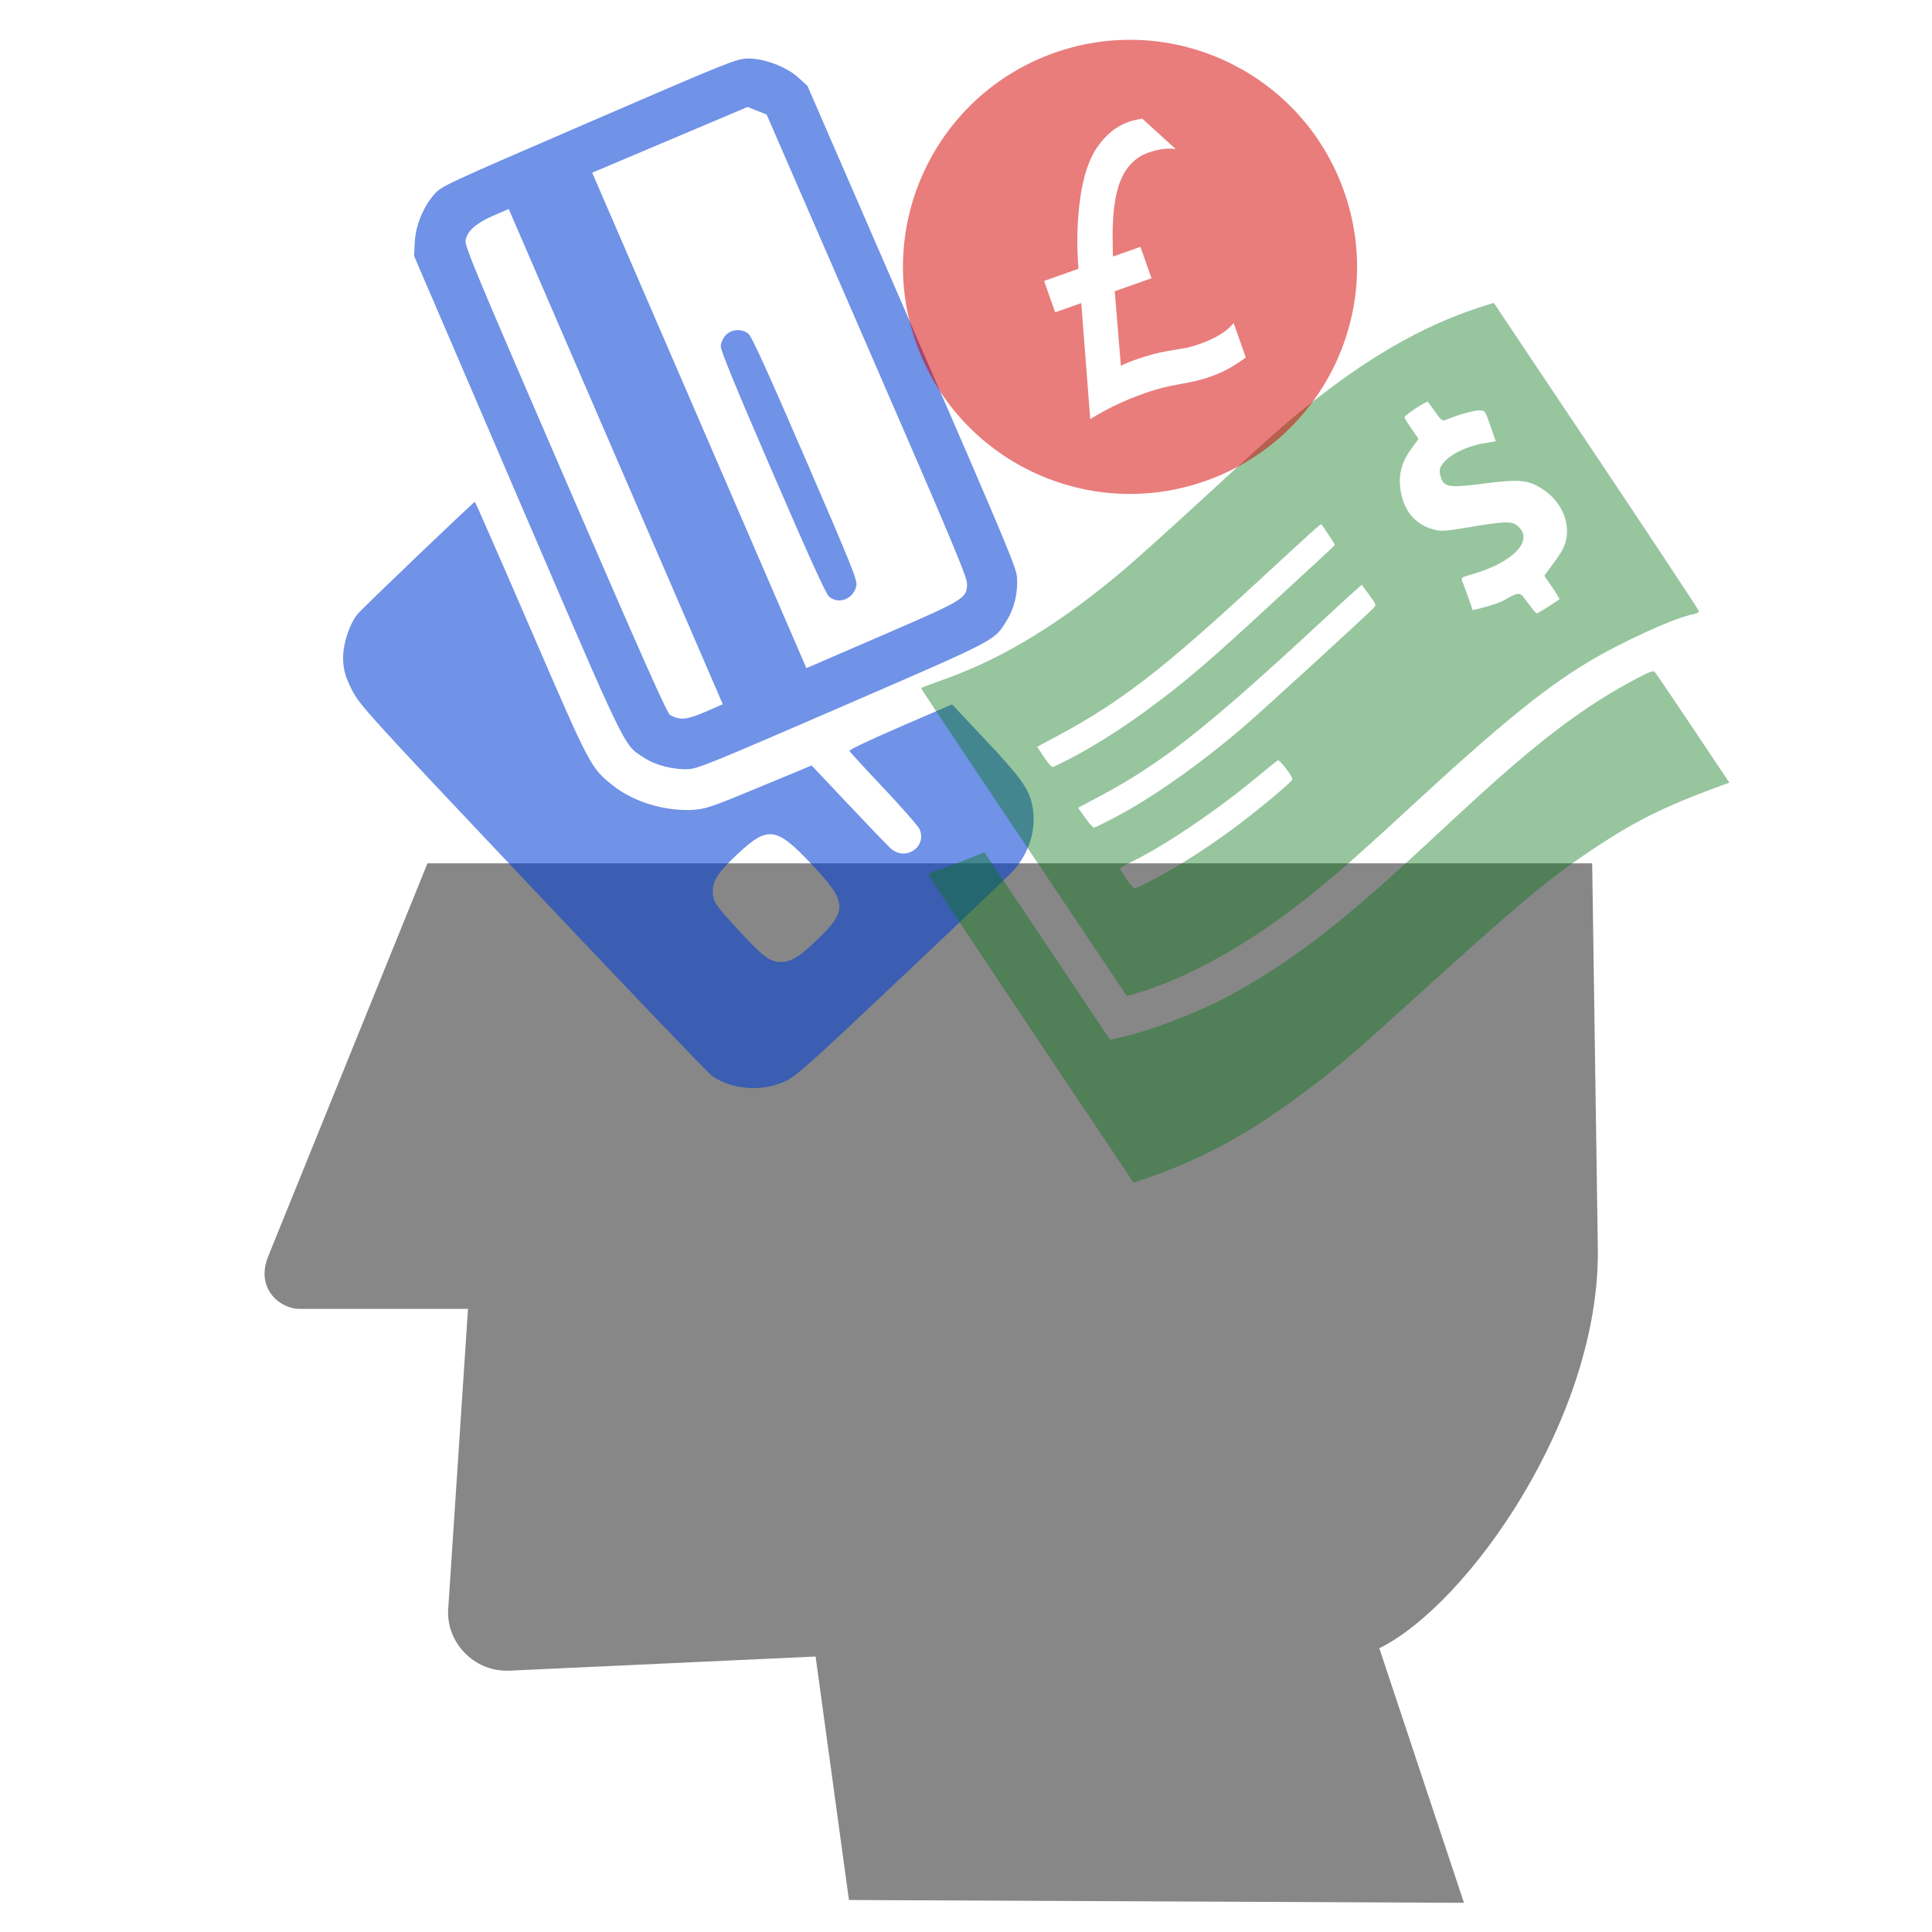
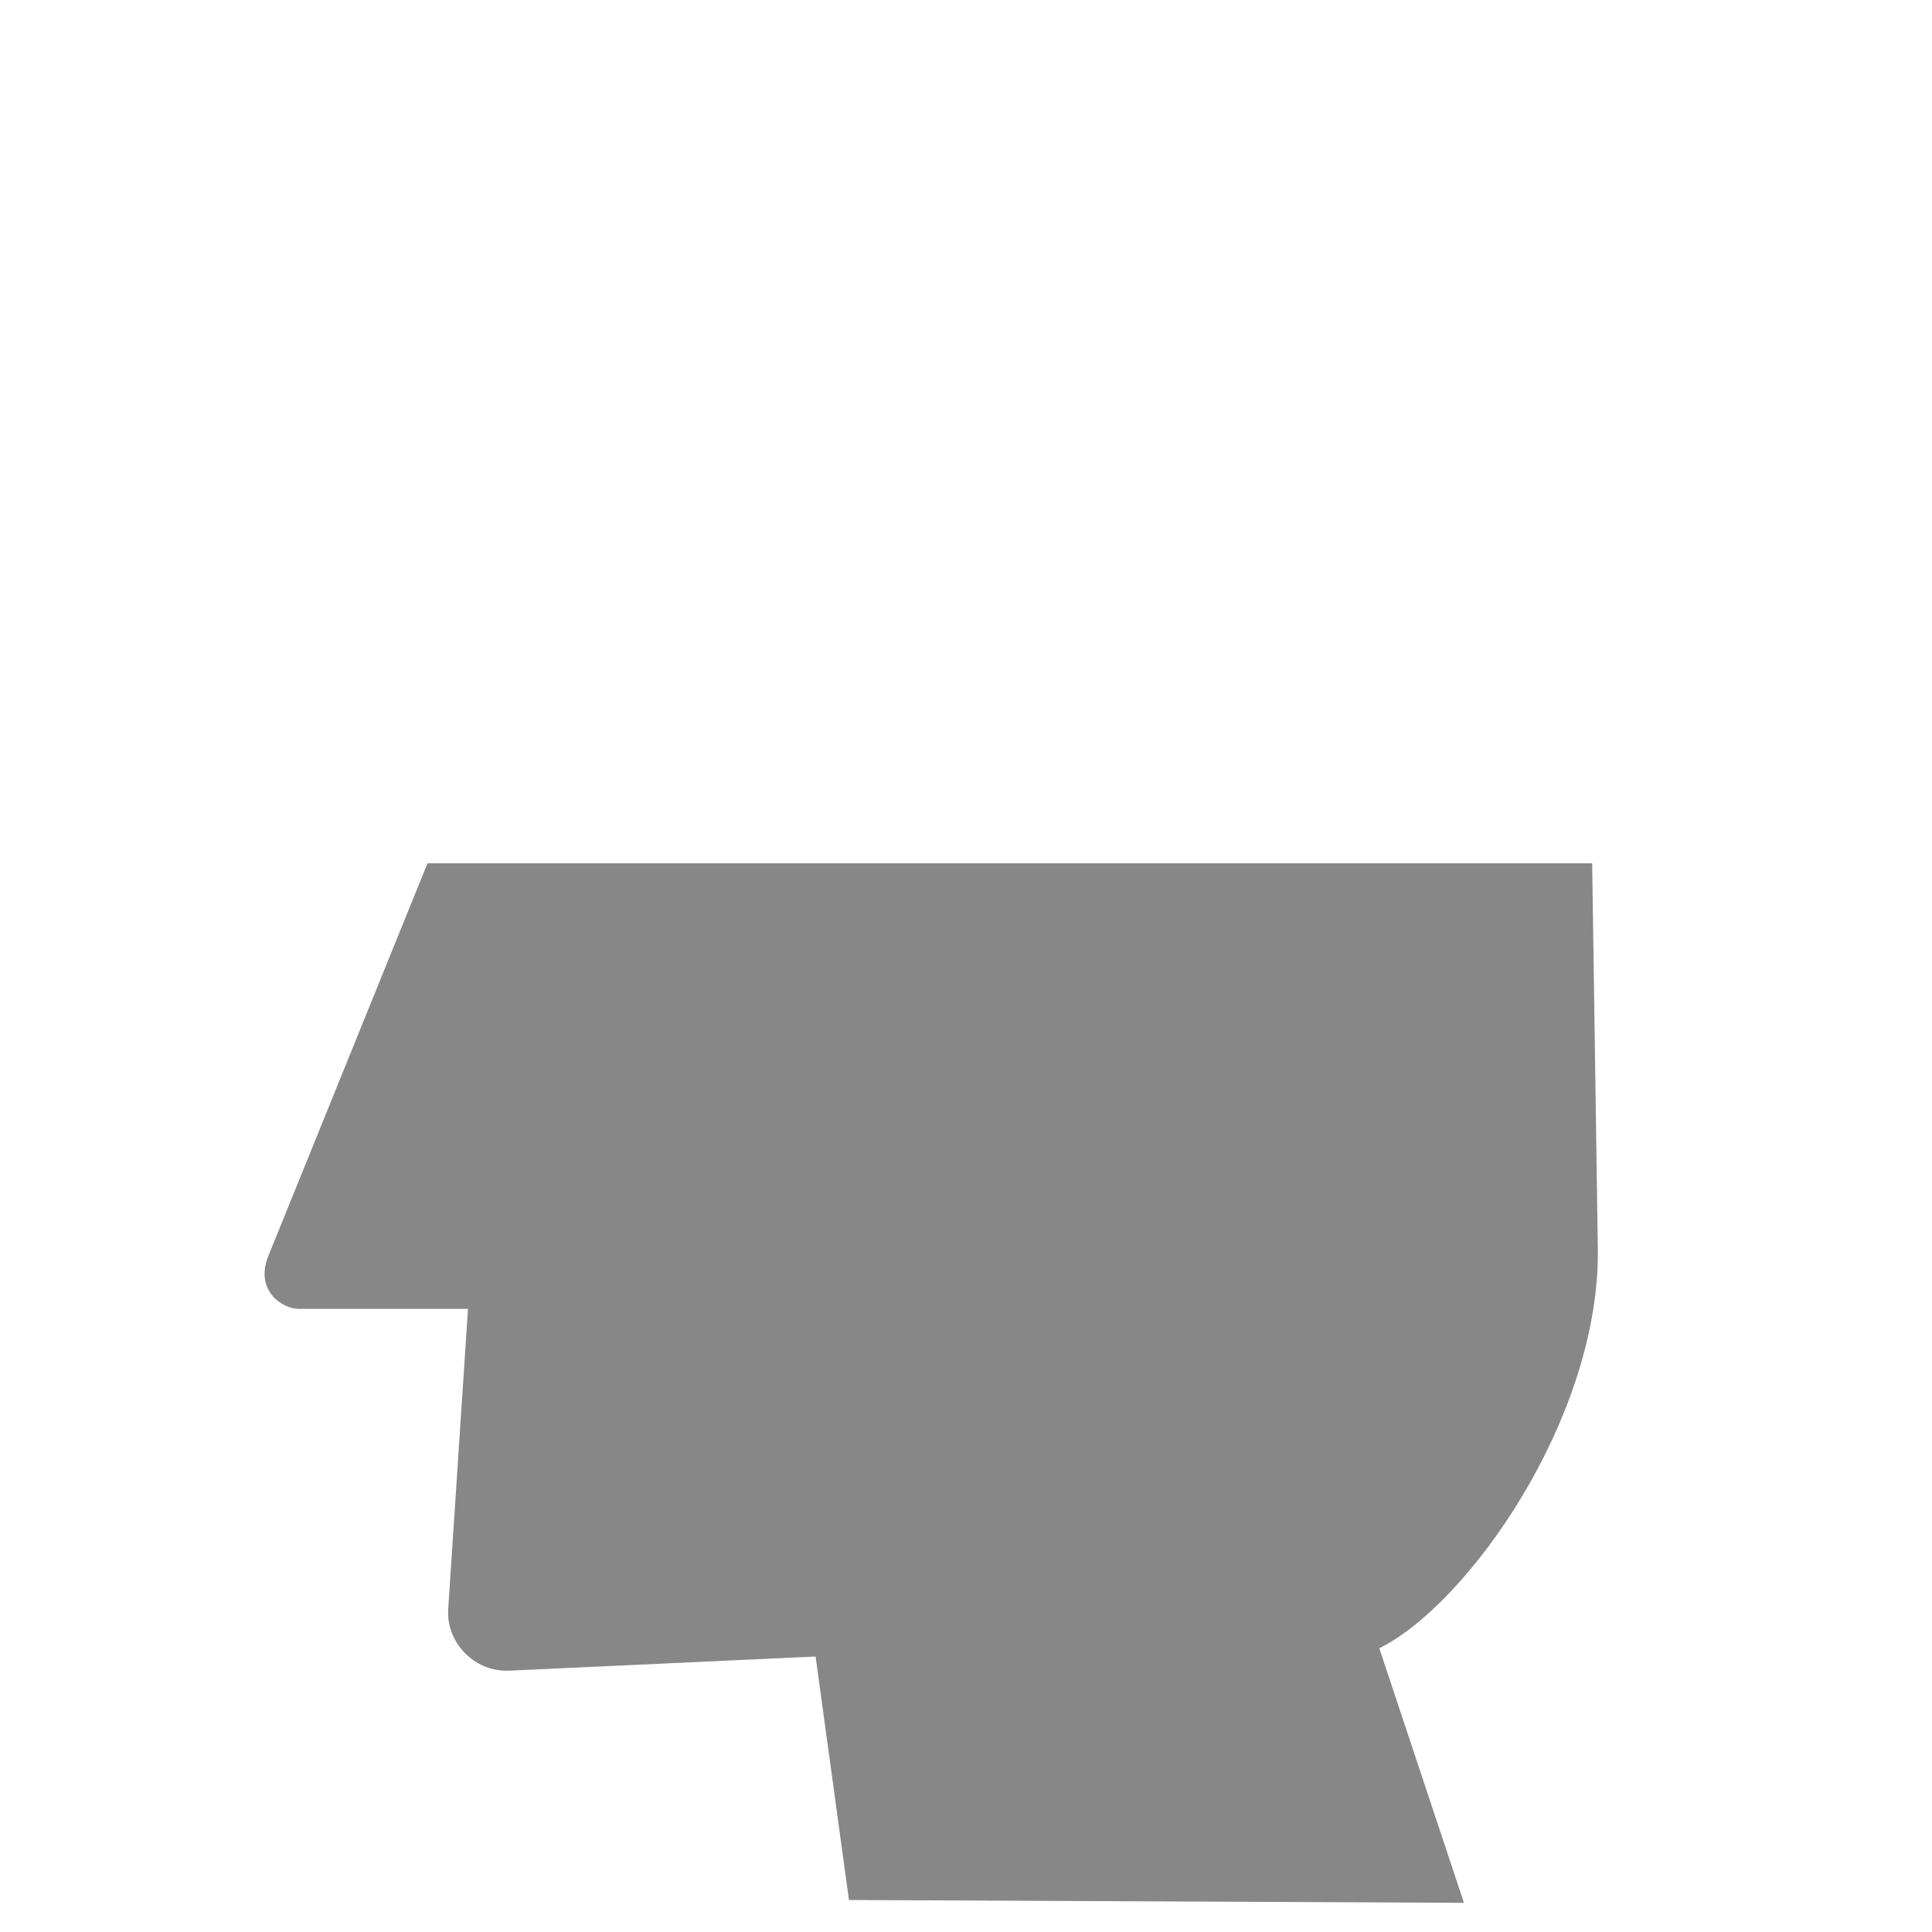
<svg xmlns="http://www.w3.org/2000/svg" xmlns:ns1="http://www.inkscape.org/namespaces/inkscape" xmlns:ns2="http://sodipodi.sourceforge.net/DTD/sodipodi-0.dtd" width="400" height="400" id="svg2" version="1.1" ns1:version="0.48.2 r9819" ns2:docname="BudgetMan.svg">
  <defs id="defs4" />
  <ns2:namedview id="base" pagecolor="#ffffff" bordercolor="#666666" borderopacity="1.0" ns1:pageopacity="0.0" ns1:pageshadow="2" ns1:zoom="0.83972969" ns1:cx="325.52721" ns1:cy="527.54626" ns1:document-units="px" ns1:current-layer="layer1" showgrid="false" ns1:window-width="1365" ns1:window-height="1127" ns1:window-x="1858" ns1:window-y="33" ns1:window-maximized="0" />
  <g ns1:label="Layer 1" ns1:groupmode="layer" id="layer1" transform="translate(0,-652.362)">
    <path style="fill:#000000;fill-opacity:0.469;stroke:none" d="m 88.504,831.103 241.138,0 1.171,79.677 c 0.515,35.066 -26.964,73.832 -45.242,82.833 l 17.525,52.707 -127.331,-0.585 -6.903,-50.408 -63.344,2.927 c -7.448,0.344 -13.169,-5.975 -12.724,-12.724 l 4.098,-62.176 -35.004,0 c -3.522,0 -9.198,-3.885 -6.329,-10.962 z" id="path2985" ns1:connector-curvature="0" ns2:nodetypes="ccsccccsscssc" />
-     <path style="fill:#003ed3;fill-opacity:0.562" d="m 210.561,771.841 c 0.22,3.147 -0.562,6.498 -2.082,8.922 -2.735,4.361 -1.47,3.698 -34.095,17.851 -26.512,11.501 -29.962,12.909 -31.845,12.995 -3.109,0.143 -6.79,-0.802 -9.168,-2.351 -4.364,-2.845 -3.136,-0.311 -26.421,-54.515 l -21.216,-49.389 0.14,-2.886 c 0.163,-3.367 1.794,-7.355 4.031,-9.855 1.572,-1.757 1.715,-1.824 31.961,-14.899 28.988,-12.532 30.495,-13.139 32.843,-13.233 3.223,-0.129 8.072,1.667 10.526,3.899 l 1.942,1.766 21.615,49.755 c 19.3,44.427 21.632,49.989 21.768,51.94 z m -53.814,-96.55 -1.975,-0.783 -16.081,6.804 -16.081,6.804 22.173,51.289 22.173,51.289 15.634,-6.759 c 17.307,-7.482 17.61,-7.667 17.624,-10.782 0.005,-1.341 -3.333,-9.285 -20.742,-49.339 l -20.749,-47.741 -1.975,-0.783 z m 20.556,98.33 c -0.57,2.769 -3.719,4.004 -5.682,2.229 -0.657,-0.594 -4.077,-8.122 -11.675,-25.697 -7.598,-17.575 -10.739,-25.224 -10.722,-26.109 0.013,-0.689 0.472,-1.714 1.019,-2.278 1.277,-1.317 3.461,-1.422 4.779,-0.229 0.657,0.594 4.092,8.157 11.734,25.834 9.612,22.234 10.777,25.133 10.547,26.251 z M 102.146,697.008 c -3.539,1.53 -5.353,3.123 -5.75,5.048 -0.24,1.166 1.604,5.597 20.643,49.602 16.151,37.33 21.087,48.42 21.702,48.752 2.059,1.113 3.449,0.99 7.208,-0.635 l 3.704,-1.601 -22.165,-51.27 -22.165,-51.27 -3.178,1.374 z m 111.539,121.889 c 1.076,4.983 -0.548,10.286 -4.354,14.213 -1.238,1.278 -11.736,11.274 -23.329,22.213 -19.286,18.199 -21.309,19.991 -23.803,21.069 -4.754,2.055 -10.76,1.539 -14.767,-1.268 -0.783,-0.549 -17.53,-18.038 -37.215,-38.865 -34.067,-36.043 -35.87,-38.026 -37.416,-41.171 -1.292,-2.628 -1.652,-3.864 -1.759,-6.041 -0.147,-2.998 1.234,-7.402 2.999,-9.567 0.897,-1.1 23.808,-23.017 24.269,-23.217 0.078,-0.034 5.255,11.767 11.505,26.224 12.47,28.845 12.456,28.819 17.108,32.527 4.197,3.346 10.686,5.331 16.425,5.024 2.667,-0.143 3.854,-0.545 13.808,-4.675 l 10.89,-4.519 7.6,8.066 c 4.18,4.436 8.137,8.545 8.793,9.131 3.022,2.698 7.534,-0.326 5.951,-3.987 -0.273,-0.632 -3.615,-4.453 -7.427,-8.492 -3.812,-4.039 -7.006,-7.516 -7.097,-7.728 -0.096,-0.222 4.375,-2.348 10.54,-5.013 l 10.706,-4.628 6.948,7.389 c 7.161,7.616 8.919,10.047 9.625,13.316 z m -45.649,12.4 c -7.317,-7.77 -9.015,-8.006 -15.317,-2.132 -4.281,3.991 -5.41,5.849 -5.109,8.411 0.19,1.62 0.6,2.22 4.271,6.255 5.483,6.027 7.065,7.37 9.001,7.642 2.378,0.334 4.264,-0.669 8.019,-4.267 6.694,-6.414 6.61,-7.971 -0.866,-15.909 z" id="path3771" ns1:connector-curvature="0" />
-     <path style="fill:#08751a;fill-opacity:0.42" d="m 213.627,865.75 c -11.581,-17.31 -21.154,-31.745 -21.274,-32.078 -0.177,-0.493 0.175,-0.719 1.875,-1.211 1.151,-0.332 3.764,-1.293 5.806,-2.134 2.042,-0.841 3.743,-1.51 3.779,-1.486 0.059,0.039 11.886,17.666 22.024,32.825 l 3.976,5.946 2.11,-0.452 c 5.694,-1.218 15.621,-4.972 21.783,-8.235 12.763,-6.76 23.297,-14.779 41.045,-31.243 11.34,-10.52 13.818,-12.774 18.383,-16.716 9.233,-7.974 16.993,-13.473 25.111,-17.796 3.284,-1.749 4.045,-2.036 4.384,-1.656 0.225,0.253 3.785,5.506 7.911,11.672 l 7.501,11.211 -1.465,0.536 c -12.564,4.599 -18.461,7.578 -28.452,14.371 -8.364,5.687 -14.555,10.925 -37.038,31.335 -11.873,10.778 -15.328,13.676 -23.016,19.303 -10.807,7.91 -20.543,13.019 -32.134,16.865 l -1.254,0.416 -21.056,-31.472 z m 18.682,-8.637 c -0.546,-0.818 -4.426,-6.607 -8.623,-12.866 -23.993,-35.775 -33.073,-49.381 -33.003,-49.452 0.043,-0.044 2.427,-0.926 5.296,-1.96 12.036,-4.338 24.062,-11.743 37.127,-22.859 2.541,-2.162 10.214,-9.083 17.052,-15.38 14.998,-13.813 17.712,-16.162 25.071,-21.705 11.219,-8.45 21.688,-14.028 32.611,-17.375 l 1.439,-0.441 21.187,31.663 c 11.653,17.414 21.22,31.87 21.261,32.123 0.045,0.271 -0.415,0.547 -1.119,0.672 -3.806,0.676 -14.957,5.757 -22.037,10.042 -9.092,5.503 -18.407,13.121 -36.675,29.993 -13.206,12.197 -19.028,17.179 -26.294,22.498 -10.269,7.519 -21.234,13.293 -30.266,15.938 l -2.036,0.596 -0.992,-1.487 z m 7.326,-23.113 c 4.864,-2.62 10.091,-5.971 15.493,-9.932 4.77,-3.498 12.533,-9.951 12.463,-10.361 -0.149,-0.875 -2.681,-4.141 -3.044,-3.926 -0.231,0.137 -2.285,1.796 -4.565,3.685 -8.173,6.773 -18.995,14.079 -25.552,17.251 -1.496,0.724 -2.656,1.41 -2.579,1.525 0.078,0.115 0.705,1.087 1.394,2.161 0.769,1.198 1.475,1.912 1.828,1.849 0.316,-0.057 2.369,-1.07 4.561,-2.251 z m -8.864,-12.37 c 7.72,-4.03 17.826,-11.159 26.984,-19.036 3.85,-3.312 24.947,-22.605 26.647,-24.369 0.58,-0.602 0.546,-0.701 -0.937,-2.71 l -1.539,-2.085 -1.559,1.383 c -0.858,0.761 -3.913,3.565 -6.789,6.233 -23.91,22.177 -33.236,29.499 -46.474,36.489 l -3.895,2.057 1.463,2.092 c 0.805,1.151 1.638,2.062 1.853,2.026 0.215,-0.036 2.126,-0.972 4.247,-2.08 z m -9.585,-12.002 c 4.774,-2.446 10.851,-6.268 16.181,-10.179 8.101,-5.943 12.997,-10.138 27.386,-23.468 4.323,-4.004 8.709,-8.048 9.746,-8.986 1.037,-0.938 1.875,-1.769 1.862,-1.848 -0.031,-0.182 -2.622,-4.107 -2.795,-4.234 -0.159,-0.116 -1.482,1.077 -13.621,12.285 -19.18,17.71 -27.993,24.508 -40.507,31.248 l -4.712,2.538 1.419,2.124 c 0.781,1.168 1.584,2.096 1.785,2.061 0.201,-0.034 1.666,-0.728 3.255,-1.543 z m 99.422,-31.692 c 1.185,-0.76 2.207,-1.434 2.27,-1.498 0.063,-0.065 -0.618,-1.187 -1.513,-2.494 l -1.628,-2.377 2.142,-2.936 c 1.683,-2.306 2.209,-3.383 2.455,-5.016 0.58,-3.862 -1.46,-7.827 -5.224,-10.152 -2.864,-1.769 -4.605,-1.912 -11.91,-0.98 -7.403,0.944 -8.361,0.768 -8.987,-1.656 -0.287,-1.111 -0.18,-1.555 0.631,-2.62 1.319,-1.731 4.822,-3.458 8.171,-4.028 l 2.657,-0.452 -1.095,-3.187 c -1.094,-3.182 -1.097,-3.187 -2.345,-3.208 -1.104,-0.019 -4.709,1.008 -6.913,1.969 -0.669,0.292 -0.975,0.061 -2.165,-1.638 -0.762,-1.088 -1.44,-2.038 -1.507,-2.113 -0.243,-0.272 -4.919,2.828 -4.851,3.217 0.038,0.221 0.705,1.312 1.481,2.426 l 1.412,2.025 -1.489,2.042 c -2.084,2.858 -2.756,5.553 -2.196,8.812 0.7,4.072 2.932,6.754 6.521,7.835 1.777,0.535 2.317,0.501 8.52,-0.535 6.978,-1.166 8.174,-1.149 9.445,0.137 2.963,2.998 -1.427,7.385 -9.775,9.768 -2.082,0.594 -2.255,0.717 -1.972,1.398 0.17,0.411 0.729,1.932 1.24,3.381 l 0.93,2.635 2.564,-0.648 c 1.41,-0.356 3.186,-0.995 3.946,-1.42 3.279,-1.831 3.15,-1.847 4.911,0.587 0.874,1.208 1.709,2.176 1.855,2.151 0.146,-0.025 1.234,-0.666 2.42,-1.426 z" id="path3811" ns1:connector-curvature="0" />
-     <path style="fill:#d30300;fill-opacity:0.513;stroke:none" d="m 218.289,663.304 c -24.473,8.659 -37.299,35.53 -28.64,60.003 8.659,24.473 35.521,37.272 59.994,28.613 24.473,-8.659 37.281,-35.494 28.622,-59.967 C 269.606,667.48 242.762,654.645 218.289,663.304 z m 15.4,14.282 c 0.657,-0.232 1.592,-0.451 2.804,-0.661 l 6.923,6.303 c -1.677,-0.255 -3.574,0.002 -5.69,0.75 -2.675,0.947 -4.626,2.95 -5.818,5.999 -1.168,3.04 -1.673,7.347 -1.53,12.934 l 0.038,2.573 5.694,-2.015 2.298,6.496 -7.619,2.696 1.278,15.429 c 0.695,-0.356 1.609,-0.75 2.777,-1.163 2.675,-0.947 4.964,-1.571 6.826,-1.874 l 3.093,-0.523 c 0.969,-0.124 2.203,-0.448 3.686,-0.973 3.235,-1.144 5.549,-2.567 6.961,-4.298 l 2.516,7.111 c -2.31,1.748 -4.667,3.035 -7.05,3.878 -1.581,0.559 -3.021,0.957 -4.354,1.21 l -4.164,0.812 c -1.837,0.376 -3.675,0.909 -5.523,1.563 -4.037,1.428 -7.733,3.189 -11.113,5.316 l -1.858,-24.037 -5.4,1.911 -2.298,-6.496 7.111,-2.516 c -0.396,-5.141 -0.281,-10.017 0.369,-14.598 0.642,-4.605 1.831,-8.144 3.572,-10.648 1.757,-2.537 3.916,-4.273 6.47,-5.177 z" id="path3828" ns1:connector-curvature="0" />
  </g>
</svg>